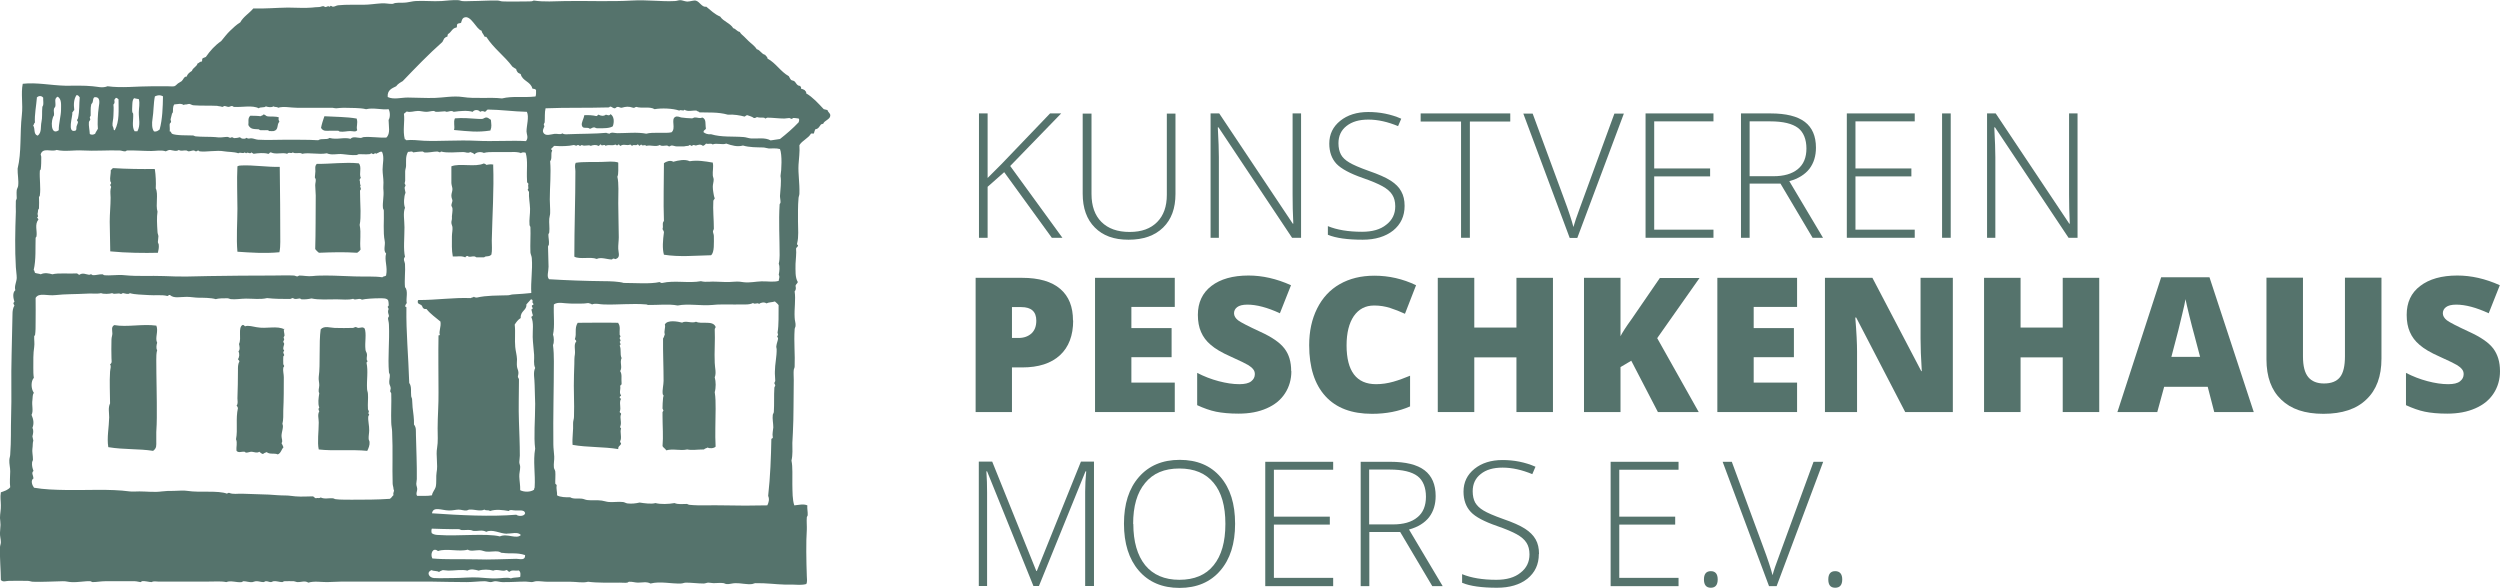
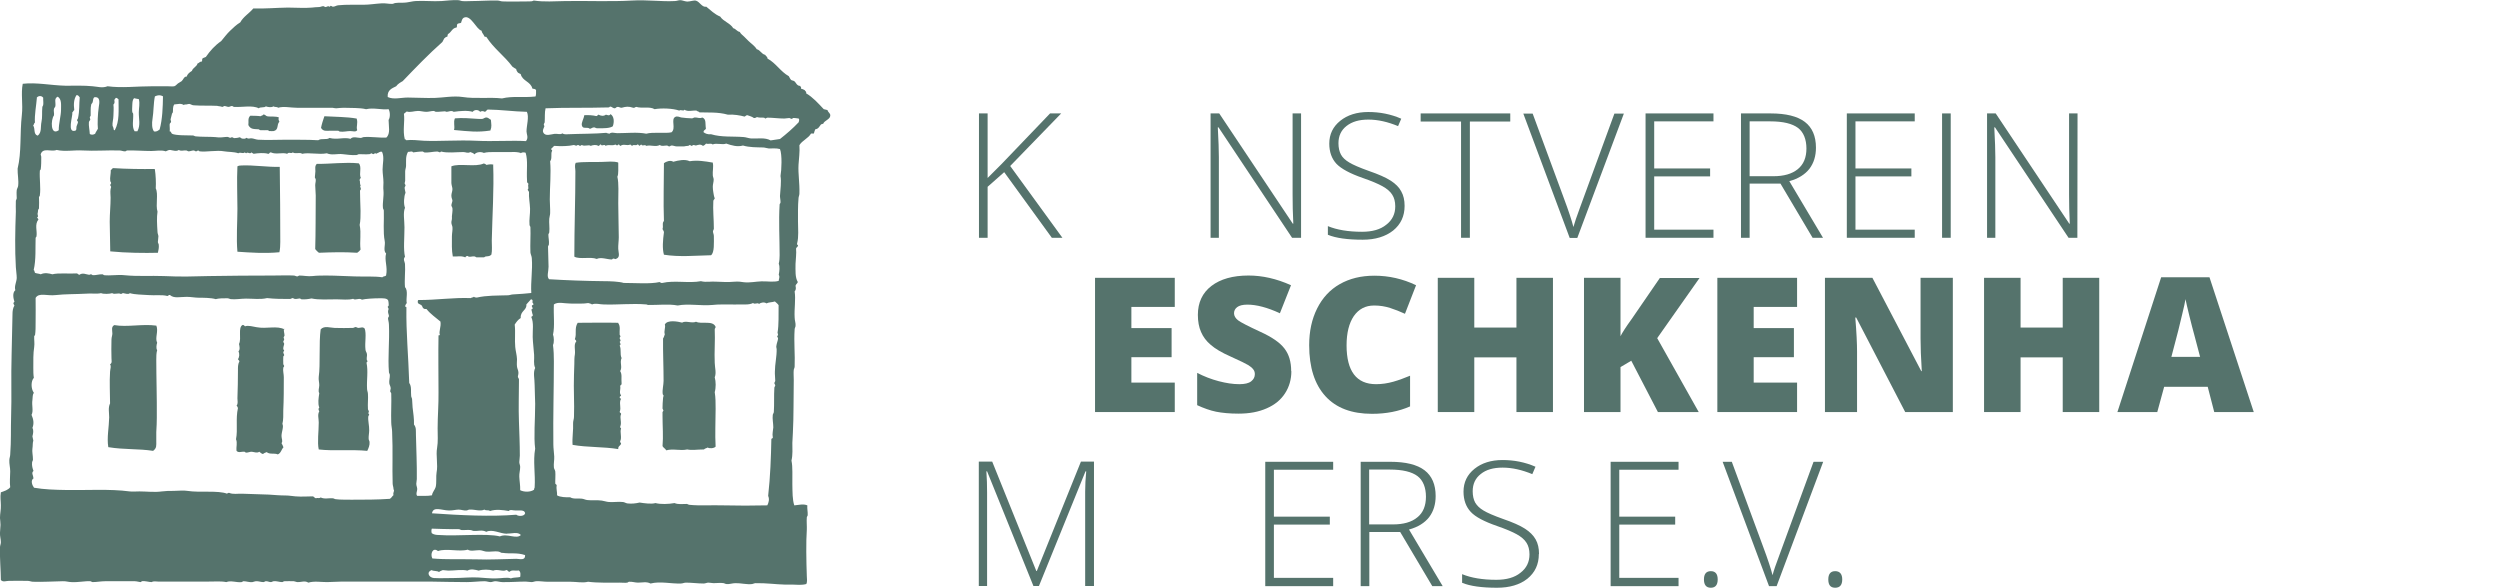
<svg xmlns="http://www.w3.org/2000/svg" id="Ebene_1" viewBox="0 0 141.73 33.32">
  <defs>
    <style>
      .cls-1 {
        fill: #55736c;
      }
    </style>
  </defs>
  <g>
    <path class="cls-1" d="M28.7,32.32c-.19.11-.49-.08-.74.03-.22-.07-.6-.08-.82,0-.19-.05-.45-.12-.64,0-.31-.08-.72,0-1.08,0-.11,0-.22-.03-.32-.03-.07.04-.16.05-.21.11-.1-.08-.31-.04-.42-.11-.32.12-.15.43.13.45.36.02.8,0,1.14,0,.46,0,.97-.06,1.4-.03.3.02.67.06.98.05.31,0,.65-.08.84,0,.14-.06.37-.04.53-.08.02-.13.04-.29-.08-.37-.25.04-.37-.06-.53.08-.08-.01-.09-.1-.18-.11M28.47,31.35c-.07-.01-.14-.07-.21-.08-.23-.04-.47.03-.71,0-.13-.02-.25-.08-.37-.08-.23,0-.51.08-.66-.03-.49.14-1.2-.09-1.69.08-.3-.24-.45.17-.32.42.76.07,1.62.03,2.49.05.79.03,1.52-.02,2.27-.03.2,0,.51.12.5-.21-.46-.16-.85-.06-1.29-.13M28.73,30.26c-.4-.01-.82-.28-1.16-.11-.24-.13-.47-.03-.71-.05-.06,0-.13-.05-.19-.05-.16-.02-.33.01-.5,0-.05,0-.1-.05-.16-.05-.09-.01-.22,0-.34,0-.33-.01-.83-.01-1.19-.03-.03.08-.03.19,0,.26.11.08.26.1.4.1,1.07.08,2.7-.11,3.46.08.41-.19.94.18,1.19-.08-.18-.2-.51-.07-.79-.08M29.23,28.94c-.15,0-.31-.07-.39.03-.34-.06-.73-.11-1.06,0-.1-.08-.2,0-.32-.08-.24.12-.54-.02-.85,0-.05,0-.09.04-.16.05-.13.02-.3-.05-.45-.05-.15,0-.35.06-.56.05-.41-.01-.88-.25-.95.16,1.58.11,3.35.2,4.78.08.11.1.46.1.5-.08-.02-.22-.35-.15-.55-.16M43.55,28.09c.12-1.05.16-2.19.18-3.2.01-.05.1-.02.08-.11-.04-.18.02-.38.03-.55,0-.24-.06-.48-.03-.71.01-.06.05-.09.06-.16.03-.46,0-.91.03-1.38,0-.05.05-.08.05-.13,0-.05-.05-.08-.05-.13,0-.04.05-.09.05-.13,0-.18-.03-.37-.02-.53,0-.41.11-.85.1-1.27,0-.05-.03-.1-.02-.16.02-.18.1-.34.1-.45,0-.03-.05-.08-.05-.11,0-.04.05-.05.05-.08,0-.04-.03-.11-.03-.13.08-.46.05-1.03.06-1.56-.06-.09-.14-.14-.21-.21-.14.05-.35.04-.48.11-.12-.09-.32-.05-.42.03-.1-.1-.21.05-.34-.05-.12.06-.27.08-.4.08-.42.01-.86,0-1.3,0-.24,0-.43.01-.61.03-.65.06-1.37-.09-1.96.03-.54-.1-1.09-.02-1.67-.03-.03,0-.08-.02-.1-.03-.83-.07-1.64.03-2.43,0-.22,0-.45-.09-.66,0-.05-.05-.14-.05-.21-.08-.27.05-.64.03-1,.03s-.72-.12-.95.05c-.03.59.06,1.22-.05,1.72.06.13.07.45,0,.58.04.3.05.62.05.93,0,1.56-.05,3.1-.03,4.7,0,.23.04.46.05.69.01.2-.04.41-.02.61,0,.08.07.16.08.24.02.17-.01.57,0,.69.02.04.08.04.08.11-.04.16.04.41.02.55.16.11.54.12.74.11.2.12.44.05.66.08.11.01.21.07.32.08.26.03.55-.01.82.03.14.02.26.07.4.08.26.02.54-.03.79,0,.08,0,.17.07.26.08.23.03.48,0,.69-.05.26.04.67.1.9.03.3.08.75.06,1.08,0,.21.09.45.05.69.05.05,0,.1.05.16.05.57.06,1.25.01,1.9.03.88.02,1.66.02,2.51,0,.08-.16.13-.35.05-.53M30.1,16.97c-.08.1-.18.19-.26.29.04.33-.35.36-.32.77-.15.09-.25.23-.34.37.05.44-.01.86.03,1.27.02.23.09.45.1.69,0,.14-.02.28,0,.42.01.11.07.2.08.32.01.13-.03.19-.03.26,0,.04.05.09.06.13,0,.06,0,.12,0,.16,0,.71-.03,1.47,0,2.25.02.61.05,1.27.05,1.93,0,.13-.03.25-.03.37,0,.09.05.17.05.27,0,.19-.06.37-.05.55.01.26.06.51.05.77.21.11.58.12.79-.03-.02-.04.03-.09.03-.13.05-.75-.1-1.49.03-2.19-.09-.68,0-1.62,0-2.54,0-.34-.03-.72-.03-1.06,0-.39-.1-.71.03-.98-.11-.24-.04-.49-.06-.74-.02-.33-.07-.67-.08-1.01-.01-.4.07-.8-.08-1.14.02-.05.11-.03.08-.13-.04-.09-.04-.21-.08-.29.16-.06.02-.14.03-.21,0-.06.14-.04.08-.13-.1-.1,0-.09-.05-.21-.03,0-.04-.04-.08-.03M22.31,27.73c0-.11-.05-.21-.05-.32-.03-.93.02-1.85-.03-2.93,0-.17-.05-.35-.05-.53-.02-.54.02-1.09,0-1.64,0-.05-.05-.07-.06-.13,0-.04.03-.12.03-.16,0-.11-.07-.2-.08-.29-.02-.16.04-.32.03-.47,0-.06-.05-.11-.05-.16-.07-.84.04-1.72,0-2.69,0-.14-.06-.31-.05-.37,0-.05.06-.09.05-.13,0-.05-.06-.17-.05-.26,0-.06.03-.09.03-.13,0-.05-.05-.09-.05-.13,0,0,.05-.05.05-.05.02-.07-.01-.3-.03-.32-.07-.12-.31-.11-.48-.11-.33,0-.82.03-1,.08-.16-.12-.37.06-.5-.05-.29.08-.6.03-.93.03-.49,0-1.02.04-1.43-.05-.18.04-.36.06-.56.05-.03,0-.07-.05-.11-.05-.06,0-.18.04-.26.03-.05,0-.11-.05-.13-.05-.06,0-.1.05-.16.05-.42,0-.86,0-1.3-.05-.37.09-.78.03-1.19.03-.28,0-.6.06-.87.03-.07-.01-.12-.05-.19-.05-.23,0-.49,0-.66.05-.26-.08-.73-.08-.95-.08-.22,0-.46-.05-.69-.05-.4,0-.72.1-.95-.1-.1-.03-.08.06-.16.05-.29-.08-.68-.02-1.06-.05-.37-.03-.76-.02-1.06-.11-.06.09-.27.02-.37,0-.07,0-.08.04-.13.05-.16-.09-.36.05-.5-.05-.14.05-.5.06-.63,0-.25.06-.55,0-.85.03-.49.03-1.22.02-1.72.08-.49.06-.95-.16-1.14.16,0,.47.01.9,0,1.38,0,.25,0,.52-.03.71,0,.03-.05.06-.05.08-.01.21.03.41,0,.61-.06.37-.05.81-.05,1.19,0,.19,0,.38.03.56-.17.18-.17.62,0,.85-.08.11-.06.24-.08.4-.05.32.07.62-.05.85.11.26.15.48.05.74.08.15.04.31,0,.48.02.07.03.16.05.24-.05.17-.02.26-.05.45-.03.17.03.39.03.63,0,.05-.05.11-.05.16-.02.19.03.34.08.48-.14.11-.01.25,0,.42-.18.12-.07.4.03.53.56.1,1.19.12,1.85.13,1.1.02,2.46-.07,3.57.08.18.02.35,0,.56,0,.4,0,.85.06,1.27,0,.25-.03.4-.03.66-.03.25,0,.56-.04.79,0,.68.11,1.73-.04,2.25.16.02-.04.06-.05.11-.05.22.1.49.04.74.05.44.02.98.03,1.51.05.31.02.62.05.95.05.21,0,.39.04.56.05.36.03.68,0,.98,0,.09.01.09.1.19.11.08-.05.18.03.26-.05.21.11.46.03.69.05.05,0,.11.05.16.05.28.04.61.02.9.03.72,0,1.47,0,2.17-.05.1-.05.13-.15.21-.21-.04-.09.02-.17.03-.26M29.52,8.67c-.16-.05-.35-.06-.53-.05-.35,0-.65,0-.98,0-.2,0-.41,0-.58.05-.16-.08-.42-.06-.53.08-.06-.07-.15-.1-.24-.13-.14.09-.25,0-.39,0-.4,0-.9.07-1.27-.03-.06.1-.13,0-.21,0-.23,0-.51.08-.74.05,0,0-.07-.05-.08-.05-.2,0-.39.03-.55.05-.06-.1-.18-.02-.29-.03-.15.27-.1.53-.11.79,0,.11-.05.21-.05.32,0,.19,0,.34,0,.53,0,.01-.03.15-.03.13,0,.05.05.09.05.13,0,.05-.05.08-.05.13,0,.09.04.2.05.29-.09.19-.12.63-.03.85-.12.28-.03.71-.03,1.11,0,.6-.07,1.24.03,1.67-.13.14-.01.28,0,.4.03.41-.04.91,0,1.32.2.21.04.66.1.9-.04.05-.08.11-.1.19.04.02.1.02.08.11-.02,1.36.11,2.66.16,4.23.15.21.08.49.11.74,0,.05.04.11.05.16.02.15.01.32.03.48.04.34.09.64.08.98.14.17.1.36.11.58.02.86.06,1.7.05,2.51,0,.09-.03.18-.03.27,0,.12.07.23.05.34-.02.13-.08.24,0,.34.2,0,.61.02.84-.03.02-.18.17-.32.21-.47.06-.25.01-.61.05-.82.09-.45-.05-.97.03-1.4.06-.35.03-.73.03-1.11,0-.68.06-1.37.05-2.03,0-1.07-.02-2.19,0-3.22,0-.03.04-.03.08-.03-.08-.23.08-.45.03-.77-.27-.23-.57-.43-.79-.71-.07,0-.13,0-.16-.03-.07-.03-.06-.12-.13-.19-.1-.08-.26-.05-.19-.29,1.1,0,1.99-.15,2.99-.11.04-.04.14-.03.18-.08.03.04.09.05.16.05.57-.13,1.17-.11,1.77-.13.09,0,.19-.05.29-.05.44-.03.72-.04,1.03-.08-.04-.64.08-1.3.03-1.96,0-.11-.07-.23-.08-.34-.02-.49.02-.96,0-1.43,0-.05-.05-.08-.05-.13-.03-.29.04-.63.03-.92-.01-.32-.08-.63-.06-.95-.02-.05-.06-.08-.08-.13.1-.07-.01-.2.05-.32-.02-.07-.1-.06-.08-.16-.04-.68.06-1.13-.08-1.61-.11-.04-.2-.03-.29.03M21.38,8.72s-.05-.03-.11-.03c-.04,0-.07.05-.11.05-.03,0-.08-.05-.11-.05-.02,0-.06.05-.11.05-.21.02-.36,0-.58,0-.06,0-.1.05-.16.05-.24.02-.58-.03-.77-.05-.29-.04-.62.08-.9-.05-.46.09-1-.06-1.4.03-.13-.11-.38.03-.53-.08-.12.1-.2-.05-.32.08-.27-.1-.62.06-.92-.08-.1-.01-.07.09-.16.08-.22-.07-.58-.04-.82,0-.05-.02-.08-.06-.13-.08-.08.13-.2-.06-.29.05-.03-.01-.06-.03-.08-.05-.14.1-.23-.04-.37.05-.24-.09-.58-.07-.79-.11-.43-.08-1.03.05-1.4,0-.03,0-.06-.05-.08-.05-.04,0-.09.06-.13.05-.06,0-.07-.05-.13-.05-.1,0-.19.05-.29.05-.04,0-.09-.05-.13-.05-.14-.02-.3.06-.42-.03-.14.1-.31.03-.5,0-.1,0-.16.05-.24.08-.27-.09-.54-.02-.82-.02-.45,0-.91-.04-1.37-.03-.04,0-.07.05-.11.05-.1.01-.22-.05-.32-.05-.69-.02-1.44.04-2.09,0-.5-.03-1,.08-1.48-.03-.3.13-.77-.16-.9.24-.01.04.03.1.03.16,0,.18,0,.51-.03.69,0,.03-.05.06-.05.08-.03.46.06.98,0,1.4,0,.04-.01.07-.05.08.01.21.01.46,0,.66,0,.04-.05.06-.05.1,0,.09-.02.14-.03.21,0,.08.07.16-.03.21.04.03.05.07.08.11-.23.29-.06.65-.11.95,0,.05-.05.06-.05.1-.02.52.03,1.24-.11,1.82.06.02.04.12.08.16.1.04.23.04.32.08.23-.11.48-.05.66,0,.34-.09.98-.02,1.37-.05.08,0,.09.07.16.08.19-.14.38-.02.56,0,.03,0,.05-.03.1-.03.04,0,.07.05.11.05.17.01.35-.06.55-.05,0,0,.07.05.08.05.36.04.78-.04,1.14,0,.79.08,1.48.02,2.25.05,1,.05,1.69.02,2.54,0,1.1-.02,2.54-.03,3.62-.03.41,0,.87-.02,1.21,0,.06,0,.13.05.19.05.04,0,.09-.05.13-.05.22,0,.48.06.74.03.25-.03.55-.03.79-.03.55,0,1.08.04,1.61.05.54.02,1.11-.02,1.56.05.04-.07.17-.04.21-.11.1-.49-.11-.86,0-1.24-.18-.16-.03-.49-.08-.71-.1-.51-.03-1.14-.05-1.72,0-.06-.05-.1-.05-.16-.03-.29.06-.65.03-.98-.02-.17,0-.3,0-.45,0-.26-.05-.5-.05-.74,0-.34.11-.7-.03-1-.11-.05-.19.06-.29.08M43.58,8.41c-.11,0-.21-.05-.32-.05-.36-.01-.77,0-1.14-.11-.31.09-.63,0-.95-.11-.21.09-.54-.05-.77.05-.09-.09-.23,0-.37-.05-.05.05-.1.11-.18.13-.14-.12-.28-.05-.4-.02-.03,0-.08-.03-.13-.03-.05,0-.07.05-.11.05-.04,0-.06-.05-.11-.05-.02,0-.06.06-.11.05-.1,0-.12.02-.21.03-.15,0-.31,0-.42,0-.09,0-.22-.06-.29-.05-.06,0-.08.06-.13.05-.06,0-.08-.05-.13-.05-.15,0-.3.06-.4-.03-.25.13-.5-.02-.77.05-.11-.11-.19.05-.29-.08-.03.04-.07.05-.11.08-.02-.04-.04-.08-.11-.08-.06.1-.22-.03-.29.08-.03-.02-.08-.04-.1-.08-.21.1-.38-.06-.56.08-.06,0-.05-.09-.13-.08,0,.08-.14.05-.16,0-.16.1-.39-.02-.56.08-.04-.13-.23.05-.26-.08-.09-.01-.06.09-.16.08-.09-.08-.31-.05-.42,0-.12-.09-.35.05-.5-.05-.05.01-.07.06-.13.05-.02-.04-.06-.05-.11-.05-.08.07-.11.03-.21,0-.31.07-.73.08-1.11.05-.08.04-.11.12-.18.16-.02.08.07.05.05.13-.09.12.02.44-.11.58.06.7-.02,1.43-.02,2.17,0,.27.03.53.02.77,0,.11-.04.2-.05.32-.02.25.03.52,0,.77,0,.04-.05.09-.05.13,0,.17.05.37.03.55,0,.05-.05.09-.05.13,0,.34.03.79.03,1.14,0,.28-.12.56.03.71.99.06,2.06.1,3.09.11.38,0,.88.02,1.14.1.65,0,1.52.07,2.03-.05.06.01.07.07.16.05.68-.16,1.51.03,2.19-.1.3.08.56,0,.9.03.34.02.66.03,1,0,.21-.02.41.01.53.03.34.04.68-.04,1-.05.33-.01.72.06.98-.03,0-.12.08-.21,0-.34.04-.22.07-.45,0-.63.04-.16.05-.32.05-.48,0-.98-.06-1.92,0-2.88,0-.04.05-.06.05-.11.01-.11-.03-.25-.03-.37.02-.38.09-.8.03-1.13.06-.34.1-1.21-.03-1.53-.22-.06-.49-.03-.66-.03M27.65,6.21c-.07.03-.09.11-.16.13-.11-.05-.17-.06-.27,0-.1-.14-.34-.13-.42,0-.3-.09-.72-.05-1.08,0-.13-.1-.29,0-.4,0-.02,0-.07-.03-.1-.03-.12,0-.38.04-.5.03-.05,0-.09-.05-.13-.05-.14,0-.28.05-.42.05-.16,0-.37-.06-.48-.05-.21,0-.43.1-.63.03-.06.04-.1.09-.16.13.06.46-.08.93.05,1.45.05,0,.07.02.08.05.34-.04.66.01,1,.03.88.04,1.93-.05,2.96,0,1.01.05,2.02-.03,2.83.02.16-.2.03-.39.03-.55,0-.33.16-.83.02-1.11-.8-.02-1.46-.12-2.22-.13M44.96,6.69s-.05.05-.08.05c-.04,0-.1-.05-.13-.05-.09,0-.18.03-.29.03-.31,0-.67-.05-.95-.05-.05,0-.08.05-.13.05,0,0-.04-.05-.08-.05-.16-.01-.26.01-.37-.03-.08,0-.09.07-.19.05-.12-.09-.25-.11-.37-.16-.08,0-.1.06-.16.08-.25-.07-.6-.13-.95-.11-.57-.16-1.11-.11-1.61-.13-.03-.06-.13-.05-.16-.1-.24-.02-.48.08-.69-.05-.05.11-.2-.03-.29.05-.37-.13-1.02-.15-1.4-.08-.27-.17-.74-.03-1.03-.13-.08,0-.09.07-.18.05-.27-.09-.41-.07-.66,0-.11,0-.13-.06-.24-.05-.08.01-.08.09-.18.08-.1-.02-.21-.17-.29-.05-1.46.04-2.31,0-3.6.05-.06.23-.03.53-.05.79,0,.03-.05.08-.05.13,0,.05.04.06.03.11-.03.1-.12.21-.06.34.12.24.44.1.63.08.18-.02.35.06.45-.03.08.06.21.06.32.05.7-.03,1.58-.02,2.17-.08.05.03.12.03.18.05.12-.11.3-.03.45-.03.55,0,1.13-.07,1.64.03.38-.11,1.09,0,1.43-.08.27-.22-.05-.73.21-.87.12-.07.27.02.34.03.18.02.41.05.61.05.06,0,.1-.05.16-.05.14-.01.3.08.42,0,.25.09.16.36.21.63-.03.09-.15.08-.13.21.1.07.22.13.42.11.59.18,1.24.11,1.85.16.14.01.28.07.42.08.38.02.78-.07,1.11.11.23-.04.26-.04.53-.08.37-.29.73-.6,1.06-.95.02-.06.05-.16,0-.21-.11-.01-.23-.04-.32-.03M20.75,6.19c-.37-.09-.82-.06-1.27-.08-.17,0-.28.02-.42.03-.07,0-.14-.02-.21-.03-.65,0-1.35,0-2.01,0-.37,0-.75-.1-1.08,0-.03-.07-.19-.02-.24-.08-.14.07-.3.05-.45,0-.08.09-.32.02-.4.11-.36-.19-.95-.05-1.4-.08-.05,0-.08-.06-.13-.05-.06,0-.12.05-.18.05-.08,0-.16-.05-.24-.05-.04,0-.07.05-.1.05-.03,0-.09-.02-.13-.03-.06,0-.12-.02-.18-.03-.38-.02-.95,0-1.32-.03-.1,0-.18-.07-.26-.08-.04,0-.1.02-.16.03-.04,0-.1,0-.16.03-.15-.11-.35-.04-.53-.03-.1.15-.06.29-.08.45,0,0-.05.06-.05.08-.03.15-.06.22-.08.32,0,.04.03.09.03.13,0,.05-.07.08-.08.13-.01.12.02.28,0,.42.07-.03.09.11.13.13.2.11.91.09,1.19.1.05,0,.1.05.16.05.29.03.63.02.87.03.17,0,.3.02.42.03.18.01.35-.03.5-.03.06,0,.11.05.16.05.05,0,.06-.03.1-.03.05,0,.09.05.13.05.1,0,.23-.02.32-.05.06.03.09.09.18.08.1.02.15-.02.21-.05.08.09.17.02.27.03.12.01.24.07.37.08.53.03,1.06,0,1.61,0,.58.01,1.15-.01,1.8.03.19-.13.47,0,.64-.13.44.12.81-.06,1.19.05.15-.16.39-.05.58-.05.06,0,.12-.05.18-.05.42-.03.88.05,1.27.03.25-.22.13-.66.13-1,.1-.15.09-.46,0-.61-.39.05-.85-.1-1.27,0M7.61,5.55c-.1.11-.1.23-.11.4,0,.1-.02.29,0,.4,0,.04.05.06.05.11.02.34-.09.72.08.98h.16c.19-.35.07-.71.08-1.08,0-.24.07-.49,0-.74-.09-.02-.14-.02-.26-.05M6.72,5.63c-.06-.02-.06-.1-.16-.08-.03.04-.04.08-.08.11.02.13.03.19-.05.27.03.2,0,.44,0,.63,0,.19-.07.41-.05.56,0,.02.04.1.05.13.01.04,0,.15.08.13.27-.51.21-1.11.21-1.75M5.39,7.59c.04-.11.11-.19.16-.29-.03-.27-.01-.84.05-1.24.04-.24.1-.58-.24-.55-.1.05-.07.18-.11.29-.02.06-.07.08-.08.13-.05.22-.02.46-.03.63,0,0-.05.07-.05.08,0,.05.03.11.03.13-.02.07-.07.09-.08.16-.02.2.04.43.05.66.08.07.21.05.29,0M3.33,7.38c0-.4.13-.82.13-1.16,0-.3.04-.6-.19-.74-.22.11-.1.32-.13.53,0,.06-.07.1-.08.16-.03.13.02.23,0,.37-.19.26-.2,1.16.26.85M2.09,5.55c-.03.41-.14.96-.11,1.4-.06.03-.05.13-.1.16.13.19,0,.51.26.58.24-.19.15-.51.21-.77.06-.26.02-.55.05-.85,0-.04.05-.08.05-.13.02-.12-.01-.27,0-.4-.09-.13-.28-.12-.37,0M8.78,5.47c-.08.38-.07.89-.13,1.24-.05.29-.04.59.08.74.17.03.23-.05.32-.11.16-.58.18-1.27.19-1.88-.16-.09-.29-.07-.45,0M4.34,5.39c-.16.23-.17.53-.13.85-.05.03-.06.1-.11.13.04.2-.33,1.22.19,1.03.06-.05.03-.15.05-.24.02-.07.08-.18.08-.24,0-.05-.06-.06-.05-.11,0-.03.05-.08.05-.1.1-.46.06-.79.1-1.19-.05-.06-.08-.13-.18-.13M30.18,5.02c-.09-.4-.57-.42-.66-.82-.06-.04-.14-.05-.18-.11-.04-.05-.07-.11-.08-.18-.08-.03-.14-.09-.21-.13-.45-.61-1.07-1.04-1.48-1.69-.04,0-.1,0-.11-.03-.04-.12-.14-.18-.16-.32-.31-.08-.6-.92-1-.74-.09.04-.12.15-.16.29-.06.04-.18.02-.21.08-.05.04,0,.15-.05.19-.25.03-.29.27-.48.37-.03.03-.02.12-.05.16-.1-.02-.09.06-.16.08-.04.07-.07.14-.11.21-.79.7-1.52,1.46-2.25,2.22-.14.08-.28.16-.37.29-.24.12-.51.21-.48.61.34.16.74.03,1.14.03.5,0,1.03.04,1.56.02.42-.01,1.02-.13,1.56-.05.69.11,1.53,0,2.22.08.63-.15,1.15-.03,1.9-.11.04-.09.03-.24.03-.37-.07-.08-.13-.05-.21-.08M46.7,7.01s-.13.02-.16.05c-.09.11-.14.25-.32.27-.03.07-.06.15-.08.24h-.16c-.16.28-.5.39-.66.66.03.4-.03.75-.05,1.11-.03.52.07,1.01.05,1.64,0,.09-.05.18-.05.26-.04.44-.03.9-.03,1.32,0,.43.05.85-.05,1.24-.03.08.04.07.05.11,0,.09-.09.1-.11.18.03.28-.02.58-.03.87,0,.37-.03.77.13,1.03-.03.09-.11.12-.13.21.03.14.03.23-.05.32.07.46-.03,1,0,1.48,0,.17.07.32.05.48,0,.06-.05.12-.05.19-.05.73.03,1.45,0,2.11,0,.07-.04.12-.05.18-.02.17,0,.39,0,.58-.02,1.11,0,2.04-.05,2.99-.01.19-.02.39-.03.58,0,.32.03.67-.05,1,.08.38.04.86.05,1.35.01.44,0,.86.11,1.19.24-.02.51-.1.74,0-.02.16.03.37.02.55,0,.05-.05.09-.05.13-.02.22.01.52,0,.69-.05.73-.03,1.77,0,2.64,0,.15.04.31-.03.45-.26.07-.54.04-.82.03-.13,0-.28,0-.42,0-.47-.01-1.01-.09-1.64-.08-.06,0-.12.04-.19.05-.3.04-.64-.06-.95-.05-.17,0-.34.07-.5.05-.06,0-.11-.04-.16-.05-.18-.03-.39,0-.58,0-.09,0-.19-.03-.29-.03-.09,0-.17.05-.27.05-.33,0-.67-.05-1-.05-.1,0-.19.05-.29.05-.56.02-1.16-.14-1.72,0-.22-.12-.47-.05-.71-.05-.16,0-.32-.06-.5-.05-.05,0-.06.04-.11.05-.1.02-.27,0-.42,0-.6,0-1.27.02-1.8-.05-.31.08-.64,0-1,0-.41,0-.85,0-1.29,0-.22,0-.43-.04-.64-.03-.09,0-.18.05-.27.05-.11,0-.22-.03-.34-.03-.43,0-.89.04-1.32.03-.13,0-.27-.05-.4-.05-.09,0-.18.05-.26.05-.11,0-.23-.05-.34-.05-.29,0-.67.05-1.03.05-.62,0-1.39-.02-2.09-.03-1.56,0-3.34,0-4.97,0-.29,0-.57.03-.85.03-.36,0-.72-.07-1.06.03-.2-.13-.4-.02-.61-.03-.07,0-.13-.04-.21-.05-.14-.01-.39,0-.53,0-.06,0-.09.05-.13.05-.16,0-.32-.07-.48-.05-.05,0-.11.05-.16.05-.1,0-.2-.06-.29-.05-.04,0-.09.05-.13.05-.15,0-.29-.06-.42-.05-.07,0-.14.04-.21.05-.17.02-.34-.05-.5-.05-.05,0-.06.04-.11.05-.26.04-.61-.11-.87,0-.33-.07-.75-.02-1.16-.03-.85,0-1.79,0-2.7,0-.13,0-.26-.04-.37.03-.16,0-.38-.08-.56-.05,0,0-.05.05-.05.05-.08,0-.24-.05-.34-.05-.52,0-1.11,0-1.69,0-.23,0-.48.05-.71.05-.04,0-.09-.05-.13-.05-.28-.02-.67.07-1.06.05-.16,0-.33-.06-.5-.05-.56.01-1.15.05-1.69.03-.09,0-.2-.05-.29-.05-.36-.01-.74,0-1.08,0-.15,0-.33.09-.45-.05,0-.53-.07-1.24-.05-1.85,0-.1.05-.19.05-.29,0-.17-.06-.36-.05-.53,0-.16.03-.29.03-.45,0-.13-.02-.26-.03-.4,0-.23.06-.48.05-.71,0-.27-.05-.44,0-.74.2-.07.41-.13.53-.29-.04-.3,0-.6,0-.9,0-.22-.06-.42-.05-.63,0-.11.05-.22.05-.32.06-.8.03-1.47.05-2.11.04-1.19-.01-2.23.03-3.59.02-.76.03-1.51.05-2.27,0-.15.02-.34.11-.48-.05-.09-.1-.14,0-.21-.06-.19-.13-.51.05-.66-.07-.23.07-.46.08-.69,0-.2-.04-.41-.05-.61-.06-1.02-.04-2.03,0-3.15,0-.2-.01-.41,0-.61,0-.05.05-.09.05-.16,0-.09-.02-.3,0-.45.01-.08.07-.16.08-.24.04-.32-.04-.66-.03-.98.23-.94.12-1.98.24-3.04.07-.62-.06-1.22.05-1.77.78-.09,1.59.09,2.43.11.51,0,1.04-.02,1.53.03.28.02.55.12.85,0,.81.11,1.62,0,2.56,0,.29,0,.53,0,.82,0,.13,0,.32.02.4,0,.09-.03.12-.09.21-.16.07-.05.16-.09.21-.13.1-.09.13-.27.29-.26.04-.16.17-.24.29-.32.06-.19.27-.23.32-.42.09-.02.11-.11.24-.11.04-.03,0-.15.05-.18.05-.04.13-.05.18-.08.24-.35.52-.66.87-.9.16-.19.32-.41.5-.58.18-.17.36-.35.58-.48.18-.33.51-.51.74-.79.67.02,1.28-.04,1.96-.05.47,0,.95.04,1.37,0,.13-.01.23-.03.4-.03.08,0,.15-.05.24-.05.04,0,.08.05.13.05.04,0,.09-.04.16-.05,0,0,.05.04.08.03.02,0,.02-.05.05-.05.03,0,.1.06.13.05.1,0,.19-.07.29-.08.5-.05.92-.02,1.43-.03.34,0,.68-.06,1.03-.08.21-.02.41.04.61.03.06,0,.13-.05.18-.05.21-.03.43,0,.63-.03.17-.02.34-.07.5-.08.49-.03,1,.03,1.48,0,.31-.02.63-.07.95-.05.07,0,.14.04.21.05.17.02.38,0,.58,0,.41,0,.94-.04,1.43-.03.1,0,.2.05.29.05.4.02,1.04,0,1.51,0,.09,0,.17,0,.26-.05.59.09,1.18.04,1.8.03,1.24-.02,2.57.04,3.78-.03.84-.05,1.67.07,2.41.03.11,0,.21-.05.32-.05.1,0,.25.07.39.08.18,0,.38-.09.5-.05.21.06.34.39.58.34.25.2.47.43.79.56.18.28.57.37.74.66.16.04.2.18.37.21.05.11.16.18.24.26.08.08.16.16.24.24.16.16.36.28.48.48.21.05.26.27.48.32.04.08.13.1.13.21.48.26.74.74,1.21,1,.04.07.07.15.13.21.04.04.13.03.19.08.09.07.13.26.32.26.02.05.08.07.05.16.08.01.15.05.21.08.02.06.11.07.08.18.39.23.69.57,1,.9.08.01.14.04.21.05.05.16.17.17.16.32-.01.21-.33.27-.4.45" />
    <path class="cls-1" d="M15.81,6.66c-.04.11-.01.15.03.24-.17.17-.02.45-.32.53,0,0-.19.01-.26,0-.02,0-.04-.05-.08-.05-.14,0-.26.01-.42,0-.04,0-.07-.05-.1-.05-.28-.02-.45.01-.58-.24.03-.19-.05-.38.11-.53.24.01.4,0,.58.03.05-.04.14-.04.16-.1.11,0,.13.08.21.1.15.04.52-.02.69.08" />
    <path class="cls-1" d="M33.14,6.53c.21-.01.46,0,.66.05.08.01.07-.07.13-.08.13.07.29.1.42,0,.12.03.19.08.26-.03.21.12.22.45.13.69-.17.11-.48.12-.9.11-.06,0-.11-.05-.16-.05-.1,0-.17.08-.24.08-.02,0-.04-.04-.11-.05-.16-.02-.29.04-.34-.13-.05-.17.11-.38.13-.58" />
    <path class="cls-1" d="M20.22,6.72c.09.29-.04.42.03.66-.08.12-.24.05-.4.05-.17,0-.4.06-.58.03-.05,0-.06-.05-.11-.05-.12,0-.26,0-.4,0-.24,0-.43.06-.56-.16.04-.21.11-.43.19-.66.65.04,1.25.03,1.82.13" />
    <path class="cls-1" d="M27.8,7.4c-.74.11-1.19.05-2.06-.03.06-.22-.05-.44.05-.66.4-.04.9,0,1.32.03.06,0,.18.01.24,0,.09-.02.14-.09.24-.08.09.01.17.1.24.13.02.27.06.38-.03.61" />
    <path class="cls-1" d="M40.41,9.23c.05.24-.02.47,0,.71,0,.07.05.16.05.24,0,.14-.05.26-.05.4,0,.09.01.22.03.32.02.1.03.23.08.34-.01.07-.08.08-.08.16-.03.49.03,1.03.03,1.56,0,.05-.05.11-.05.16,0,.08.05.17.05.26,0,.37.04.94-.16,1.09-.9.02-1.79.11-2.67-.03-.1-.35-.06-.82,0-1.27,0-.08-.06-.12-.08-.19.06-.15-.04-.34.08-.45-.04-1.12,0-2.16,0-3.28.12-.09.36-.19.53-.08.3-.08.66-.16.93-.03.43-.07.86,0,1.32.08" />
    <path class="cls-1" d="M35.05,9.23c-.01.29.03.63-.05.79.09.39.05.94.05,1.5,0,.66.03,1.39.03,1.93,0,.2-.04.47-.03.66.01.25.14.49-.16.58-.02,0-.08-.04-.13-.03-.03,0-.04.05-.08.05-.25,0-.61-.15-.85-.03-.34-.14-.97.04-1.27-.13,0-1.68.06-3.21.06-4.84,0-.16-.06-.32.02-.48.44-.07.99-.03,1.48-.05.33-.01.65-.05.92.03" />
    <path class="cls-1" d="M20.33,9.25c.21.21,0,.59.13.85-.06,0-.05.07-.08.11.06.06-.01.26.08.29-.09.05,0,.14,0,.21,0,.04-.05.07-.05.11,0,.33.02.75.03,1.14,0,.28,0,.56-.05.79.1.5-.01.92.05,1.4-.05.07-.11.13-.19.18-.76-.05-1.41-.03-2.17,0-.08-.06-.15-.13-.21-.21.03-.95.02-1.96.03-3.04,0-.2-.03-.39-.03-.58,0-.11.04-.21.03-.32,0-.05-.05-.09-.05-.13,0-.09.03-.22.03-.34,0-.18-.04-.29.08-.42.8.01,1.6-.11,2.38-.03" />
    <path class="cls-1" d="M27.96,9.36c.05,1.42-.05,2.85-.08,4.28,0,.26.03.56-.02.79-.09.1-.16.09-.32.11-.04,0-.08.05-.1.05-.13,0-.32,0-.42,0-.04,0-.07-.05-.11-.05-.13-.03-.31.07-.4-.03-.06,0-.11.03-.13.08-.26-.11-.47-.03-.71-.05-.07-.37-.05-.72-.05-1.14,0-.18.05-.37.03-.53-.01-.08-.07-.17-.06-.29.02-.12.04-.14.03-.32,0-.1.05-.29.03-.45-.01-.07-.05-.1-.06-.16,0-.09.05-.18.06-.27,0-.07-.06-.15-.06-.29,0-.13.06-.24.06-.37,0-.09-.05-.2-.06-.34,0-.29,0-.62,0-.95.46-.19,1.36.06,1.83-.16.07.01.12.04.16.08.12-.03.33-.06.4,0" />
    <path class="cls-1" d="M15.86,9.46c.02,1.5.03,2.85.03,4.26,0,.19-.01.4-.05.58-.85.08-1.62.02-2.38-.03-.07-.75,0-1.7,0-2.43,0-.82-.04-1.59,0-2.41.07-.04.15-.05.24-.05.66-.03,1.49.1,2.17.08" />
    <path class="cls-1" d="M8.78,9.6c.05.32.07.78.05,1.08.16.32-.02.94.1,1.32-.05.32-.03.69,0,1.16,0,.08.05.16.05.24,0,.11-.03.22-.03.32,0,.06.05.1.05.16.02.15-.02.33-.05.45-.74.02-1.81.01-2.7-.08,0-.54-.03-1.14-.03-1.69,0-.45.05-.91.05-1.35,0-.18-.03-.3,0-.5,0-.01.03-.08.03-.11,0-.04-.05-.06-.05-.11,0-.04.05-.08.05-.11,0-.05-.05-.08-.05-.13-.03-.17.04-.42.03-.61.06-.02.07-.09.13-.11.76.05,1.64.06,2.35.05" />
    <path class="cls-1" d="M40.57,25.32c-.09.1-.35.12-.45.05-.06.04-.16.05-.21.11-.4,0-.67.06-.95,0-.4.09-.79-.06-1.19.05-.05-.1-.16-.14-.21-.24.05-.54,0-1.13,0-1.69,0-.07,0-.16,0-.24,0,0,.05-.08.05-.08,0-.04-.05-.09-.05-.13,0-.17.01-.38.03-.58,0-.05.02-.09.03-.13,0-.05-.05-.06-.05-.11-.03-.23.05-.51.05-.74,0-.79-.04-1.64-.03-2.4.05-.07.07-.16.1-.24-.07-.17.06-.4,0-.55.14-.29.75-.17.98-.11.21-.13.55.06.79-.05.32.16.95-.1,1.11.29,0,.08-.06.08-.05.16.03.6-.03,1.29,0,1.88.01.3.1.57,0,.82.07.24.07.61,0,.84.05.31.05.63.05.95,0,.71-.04,1.43,0,2.14" />
    <path class="cls-1" d="M35.05,18.32c.14.19.06.42.08.66,0,.02.05.07.05.08,0,.02-.06.09-.05.11,0,.06.11.13,0,.21.03.08.09.15,0,.21.11.25,0,.47.11.71-.12.25.06.5-.08.74.12.19.05.39.08.71.01.08-.07.07-.08.13.04.22-.08.38.05.53,0,.05-.07.05-.08.1,0,.06.04.08.08.1-.14.22.03.5-.08.74,0,.06.09.05.08.13-.1.21.06.46-.05.71-.02.07.05.05.05.11-.08.19.06.51-.05.71-.02.08.04.08.05.13-.02.14-.18.13-.16.32-.82-.14-1.76-.09-2.59-.24-.03-.42.05-.81.03-1.24,0-.12.05-.23.05-.34.03-.77-.03-1.57,0-2.38,0-.21.02-.43.02-.63,0-.16,0-.38.03-.53.04-.25-.08-.58.08-.74,0-.07-.05-.09-.08-.13.12-.33-.04-.6.16-.93.77,0,1.45-.02,2.3,0" />
    <path class="cls-1" d="M16.1,18.63c-.03.14.03.26.03.4,0,.02-.05.07-.05.1,0,.05.03.06.03.11,0,.05-.05.09-.05.13,0,.05.06.08.05.13,0,.05-.06.17-.05.29,0,.02.05.07.05.08,0,.04-.05.05-.05.11,0,.05.06.12.05.16,0,.02-.05.05-.05.08,0,.1-.01.29,0,.42,0,.03.05.08.05.11,0,.04-.05.07-.05.1-.03.16.03.36.03.53,0,.61,0,1.28-.03,1.88,0,.21.01.57-.05.77.09.17-.05.44-.05.69,0,.15.09.29,0,.4.04.08.08.15.11.24-.12.12-.14.33-.32.4-.2-.09-.46.02-.63-.13-.08.03-.16.06-.21.11-.1-.02-.14-.09-.21-.13-.13.09-.26.02-.42,0-.1-.01-.23.06-.34.05-.02,0-.05-.05-.08-.05-.16-.02-.34.08-.45-.05-.03-.25.06-.44-.03-.66.11-.55-.03-1.14.11-1.77-.03-.04-.03-.11-.08-.13.1-.12.05-.28.05-.42.02-.54.03-1.09.03-1.58,0-.16-.01-.35.08-.5,0-.07-.05-.09-.08-.13.08-.12.1-.3.03-.45.1-.11.06-.27.03-.42.16-.32-.08-.94.21-1.08.07,0,.09.05.13.08.18-.07.47.02.66.05.56.11,1.16-.11,1.59.13" />
    <path class="cls-1" d="M8.86,18.45c.14.33-.09.71.05.98-.04.12-.07.33,0,.42-.05.17-.05.37-.05.55,0,.99.04,2.15.03,3.28,0,.18-.01.55-.03.82,0,.1,0,.31,0,.5,0,.27.03.4-.18.56-.83-.13-1.63-.06-2.54-.21-.09-.54.04-1.13.05-1.69,0-.28-.07-.54.05-.79,0-.57-.04-1.19,0-1.8.01-.18.08-.28,0-.42.13-.07.08-.2.08-.34-.01-.28-.01-.72,0-1.06,0-.12.05-.24.05-.34,0-.18-.08-.38.11-.48.72.13,1.6-.08,2.38.03" />
    <path class="cls-1" d="M20.67,18.61c.12.32,0,.81.05,1.21,0,.09.07.16.08.24.03.15-.06.3.03.4.02.07-.05.05-.05.11.1.48,0,.97.03,1.48,0,.1.05.18.05.29.02.26-.02.55,0,.85,0,.05.04.07.05.13.01.06-.03.07-.03.1,0,.02.05.08.05.08,0,.04-.05.07-.05.11-.03.22.06.53.05.79,0,.15-.04.33-.03.48,0,.07.05.11.05.18.02.17-.06.36-.13.5-.89-.09-1.92.02-2.75-.08-.09-.41,0-1.02,0-1.53,0-.23-.08-.44.03-.63-.04-.08-.07-.15,0-.21-.09-.24-.04-.54,0-.82-.08-.14,0-.29,0-.45,0-.18-.05-.29-.03-.48.1-.69,0-1.93.11-2.69.21-.22.52-.09.79-.08.34.01.71.01,1.03,0,.06,0,.11-.05.16-.05.05,0,.1.05.16.05.12,0,.25-.08.34.03" />
  </g>
  <g>
    <g>
      <path class="cls-1" d="M60.23,13.48h-.6l-2.7-3.72-.94.83v2.89h-.49v-7.05h.49v3.66l.78-.78,2.76-2.88h.63l-2.89,2.98,2.96,4.07Z" />
-       <path class="cls-1" d="M66.64,6.44v4.56c0,.81-.23,1.44-.7,1.9-.47.46-1.12.69-1.96.69s-1.45-.23-1.91-.69c-.46-.46-.69-1.1-.69-1.92v-4.54h.5v4.56c0,.68.19,1.21.56,1.58.38.38.91.57,1.6.57s1.19-.19,1.56-.56c.37-.37.55-.89.55-1.54v-4.61h.49Z" />
      <path class="cls-1" d="M73.75,13.48h-.5l-4.17-6.26h-.04c.04.75.06,1.31.06,1.69v4.57h-.47v-7.05h.49l4.17,6.25h.03c-.03-.58-.04-1.13-.04-1.65v-4.6h.48v7.05Z" />
      <path class="cls-1" d="M79.63,11.67c0,.59-.22,1.05-.65,1.4-.43.34-1.01.52-1.72.52-.86,0-1.52-.09-1.98-.28v-.49c.51.21,1.15.32,1.94.32.58,0,1.04-.13,1.37-.4.34-.26.51-.61.51-1.04,0-.27-.06-.49-.17-.66-.11-.18-.3-.34-.55-.48-.25-.14-.63-.3-1.12-.47-.72-.25-1.22-.52-1.49-.8-.27-.29-.41-.67-.41-1.15,0-.53.21-.96.62-1.29.41-.33.94-.5,1.59-.5s1.28.12,1.87.38l-.18.42c-.58-.24-1.14-.37-1.68-.37s-.93.12-1.24.36c-.31.24-.46.57-.46.98,0,.26.05.47.14.64.09.17.25.32.47.45.21.13.58.29,1.11.48.55.19.96.37,1.24.55.28.18.48.38.6.61.13.23.19.5.19.82Z" />
      <path class="cls-1" d="M83.33,13.48h-.5v-6.59h-2.29v-.46h5.08v.46h-2.29v6.59Z" />
      <path class="cls-1" d="M91.52,6.44h.54l-2.64,7.05h-.43l-2.63-7.05h.53l1.77,4.8c.27.72.45,1.27.54,1.63.07-.24.19-.62.38-1.12l1.94-5.3Z" />
      <path class="cls-1" d="M97.14,13.48h-3.85v-7.05h3.85v.45h-3.36v2.67h3.17v.45h-3.17v3.02h3.36v.45Z" />
      <path class="cls-1" d="M99.19,10.41v3.07h-.49v-7.05h1.68c.87,0,1.52.16,1.94.48s.63.81.63,1.46c0,.47-.12.87-.37,1.2-.25.32-.63.56-1.14.7l1.91,3.21h-.59l-1.82-3.07h-1.75ZM99.19,9.99h1.35c.59,0,1.05-.13,1.38-.4.33-.27.49-.66.49-1.17s-.16-.93-.48-1.17c-.32-.24-.84-.37-1.57-.37h-1.17v3.11Z" />
      <path class="cls-1" d="M108.55,13.48h-3.85v-7.05h3.85v.45h-3.36v2.67h3.17v.45h-3.17v3.02h3.36v.45Z" />
      <path class="cls-1" d="M110.1,13.48v-7.05h.49v7.05h-.49Z" />
-       <path class="cls-1" d="M117.77,13.48h-.5l-4.17-6.26h-.04c.04.75.06,1.31.06,1.69v4.57h-.47v-7.05h.49l4.17,6.25h.03c-.03-.58-.04-1.13-.04-1.65v-4.6h.48v7.05Z" />
+       <path class="cls-1" d="M117.77,13.48h-.5l-4.17-6.26h-.04c.04.75.06,1.31.06,1.69v4.57h-.47v-7.05h.49l4.17,6.25h.03c-.03-.58-.04-1.13-.04-1.65v-4.6h.48Z" />
    </g>
    <g>
-       <path class="cls-1" d="M60.84,18.17c0,.85-.25,1.51-.75,1.97s-1.21.69-2.14.69h-.58v2.53h-2.06v-7.61h2.63c.96,0,1.68.21,2.17.63s.72,1.02.72,1.79ZM57.37,19.16h.37c.31,0,.55-.09.74-.26.18-.17.27-.41.27-.72,0-.51-.28-.77-.85-.77h-.53v1.75Z" />
      <path class="cls-1" d="M66.6,23.36h-4.52v-7.61h4.52v1.65h-2.46v1.2h2.28v1.65h-2.28v1.44h2.46v1.68Z" />
      <path class="cls-1" d="M73.21,21.04c0,.47-.12.89-.36,1.26-.24.37-.58.65-1.04.85-.45.2-.98.3-1.59.3-.51,0-.93-.04-1.28-.11-.34-.07-.7-.2-1.07-.37v-1.83c.39.2.8.36,1.22.47.42.11.81.17,1.17.17.3,0,.53-.05.67-.16.14-.11.21-.24.21-.41,0-.1-.03-.2-.09-.27-.06-.08-.15-.16-.28-.24-.13-.08-.46-.24-1.01-.49-.5-.22-.87-.44-1.12-.66-.25-.21-.43-.45-.55-.73-.12-.27-.18-.6-.18-.97,0-.7.26-1.25.77-1.64.51-.39,1.21-.59,2.1-.59.79,0,1.59.18,2.41.55l-.63,1.59c-.71-.33-1.33-.49-1.84-.49-.27,0-.46.05-.58.14-.12.09-.18.21-.18.35,0,.15.08.28.23.4.16.12.57.33,1.26.65.66.3,1.11.61,1.37.95.26.34.38.76.38,1.28Z" />
      <path class="cls-1" d="M77.9,17.32c-.49,0-.87.2-1.15.6-.27.4-.41.95-.41,1.66,0,1.46.56,2.2,1.67,2.2.34,0,.66-.05.98-.14.32-.09.63-.21.95-.34v1.74c-.64.28-1.35.42-2.16.42-1.15,0-2.03-.33-2.64-1-.61-.67-.92-1.63-.92-2.89,0-.79.15-1.48.45-2.08.3-.6.72-1.06,1.28-1.38.56-.32,1.21-.48,1.97-.48.82,0,1.61.18,2.36.54l-.63,1.62c-.28-.13-.56-.24-.84-.33-.28-.09-.58-.14-.91-.14Z" />
      <path class="cls-1" d="M88.04,23.36h-2.07v-3.1h-2.39v3.1h-2.07v-7.61h2.07v2.82h2.39v-2.82h2.07v7.61Z" />
      <path class="cls-1" d="M96.31,23.36h-2.32l-1.51-2.91-.61.36v2.55h-2.07v-7.61h2.07v3.31c.1-.2.31-.53.63-.97l1.6-2.33h2.25l-2.4,3.41,2.36,4.2Z" />
      <path class="cls-1" d="M101.88,23.36h-4.52v-7.61h4.52v1.65h-2.46v1.2h2.28v1.65h-2.28v1.44h2.46v1.68Z" />
      <path class="cls-1" d="M110.71,23.36h-2.7l-2.78-5.36h-.05c.07.84.1,1.49.1,1.93v3.43h-1.82v-7.61h2.69l2.77,5.29h.03c-.05-.77-.07-1.38-.07-1.85v-3.44h1.83v7.61Z" />
      <path class="cls-1" d="M119.01,23.36h-2.07v-3.1h-2.39v3.1h-2.07v-7.61h2.07v2.82h2.39v-2.82h2.07v7.61Z" />
      <path class="cls-1" d="M125.53,23.36l-.37-1.43h-2.47l-.39,1.43h-2.26l2.48-7.64h2.74l2.51,7.64h-2.25ZM124.73,20.24l-.33-1.25c-.08-.28-.17-.64-.28-1.08-.11-.44-.18-.76-.22-.95-.03.18-.09.47-.19.87-.09.41-.29,1.21-.61,2.4h1.62Z" />
-       <path class="cls-1" d="M135.01,15.75v4.58c0,1-.28,1.77-.85,2.31-.56.55-1.38.82-2.44.82s-1.84-.27-2.39-.8c-.56-.53-.84-1.29-.84-2.29v-4.63h2.07v4.47c0,.54.1.93.3,1.17.2.24.5.36.89.36.42,0,.72-.12.91-.36.19-.24.28-.64.28-1.18v-4.46h2.06Z" />
-       <path class="cls-1" d="M141.73,21.04c0,.47-.12.89-.36,1.26-.24.37-.58.65-1.04.85-.45.2-.98.3-1.59.3-.51,0-.93-.04-1.27-.11-.34-.07-.7-.2-1.07-.37v-1.83c.39.2.8.36,1.22.47.42.11.81.17,1.17.17.31,0,.53-.05.67-.16.14-.11.21-.24.21-.41,0-.1-.03-.2-.09-.27-.06-.08-.15-.16-.28-.24-.13-.08-.46-.24-1.01-.49-.5-.22-.87-.44-1.12-.66-.25-.21-.43-.45-.55-.73-.12-.27-.18-.6-.18-.97,0-.7.25-1.25.77-1.64.51-.39,1.21-.59,2.1-.59.79,0,1.59.18,2.41.55l-.63,1.59c-.71-.33-1.33-.49-1.84-.49-.27,0-.46.05-.58.14-.12.09-.18.21-.18.35,0,.15.08.28.23.4.16.12.57.33,1.26.65.66.3,1.11.61,1.37.95.25.34.38.76.38,1.28Z" />
    </g>
    <g>
      <path class="cls-1" d="M58.59,33.23l-2.63-6.51h-.04c.03.4.04.81.04,1.22v5.28h-.47v-7.05h.76l2.5,6.2h.03l2.5-6.2h.74v7.05h-.5v-5.34c0-.37.02-.76.06-1.16h-.04l-2.64,6.5h-.31Z" />
-       <path class="cls-1" d="M70.02,29.7c0,1.12-.28,2-.84,2.65s-1.33.98-2.31.98-1.75-.33-2.31-.98c-.56-.65-.84-1.54-.84-2.66s.28-2,.85-2.65c.56-.64,1.33-.97,2.31-.97s1.75.32,2.31.97c.56.65.83,1.53.83,2.65ZM64.25,29.7c0,1.01.23,1.79.67,2.34.45.55,1.1.83,1.94.83s1.5-.27,1.94-.82c.45-.55.67-1.33.67-2.35s-.22-1.79-.67-2.33c-.45-.54-1.09-.81-1.94-.81s-1.49.27-1.94.82c-.46.55-.68,1.32-.68,2.33Z" />
    </g>
    <g>
      <path class="cls-1" d="M75.58,33.23h-3.85v-7.05h3.85v.45h-3.36v2.66h3.17v.45h-3.17v3.02h3.36v.45Z" />
      <path class="cls-1" d="M77.63,30.16v3.07h-.49v-7.05h1.68c.87,0,1.52.16,1.94.48.42.32.63.81.63,1.46,0,.47-.12.87-.37,1.2-.25.32-.63.56-1.14.7l1.91,3.21h-.59l-1.82-3.07h-1.75ZM77.63,29.73h1.34c.59,0,1.06-.13,1.38-.4.33-.26.49-.66.49-1.17s-.16-.93-.48-1.17c-.32-.24-.84-.37-1.57-.37h-1.17v3.11Z" />
      <path class="cls-1" d="M87.24,31.41c0,.59-.22,1.05-.65,1.4-.43.34-1.01.51-1.72.51-.86,0-1.52-.09-1.98-.28v-.49c.51.21,1.15.32,1.94.32.58,0,1.04-.13,1.37-.4.34-.26.51-.61.51-1.04,0-.27-.06-.49-.17-.66-.11-.18-.3-.34-.55-.48-.25-.14-.63-.3-1.12-.47-.72-.25-1.22-.51-1.49-.8-.27-.29-.41-.67-.41-1.15,0-.53.21-.96.62-1.29.41-.33.94-.5,1.59-.5s1.28.12,1.87.38l-.18.42c-.58-.24-1.14-.37-1.68-.37s-.94.12-1.24.36c-.31.24-.46.57-.46.98,0,.26.05.47.14.64.1.17.25.32.47.45.21.13.58.29,1.11.48.55.19.96.37,1.24.55.28.18.48.38.61.61.13.23.19.5.19.82Z" />
    </g>
    <path class="cls-1" d="M95.16,33.23h-3.85v-7.05h3.85v.45h-3.36v2.66h3.17v.45h-3.17v3.02h3.36v.45Z" />
    <path class="cls-1" d="M96.6,32.85c0-.31.13-.47.39-.47s.39.16.39.47-.13.47-.39.47-.39-.16-.39-.47Z" />
    <path class="cls-1" d="M102.83,26.18h.53l-2.64,7.05h-.43l-2.63-7.05h.52l1.77,4.8c.27.72.45,1.27.54,1.63.06-.24.19-.62.38-1.12l1.94-5.3Z" />
    <path class="cls-1" d="M103.65,32.85c0-.31.13-.47.39-.47s.4.16.4.47-.13.47-.4.47-.39-.16-.39-.47Z" />
  </g>
</svg>